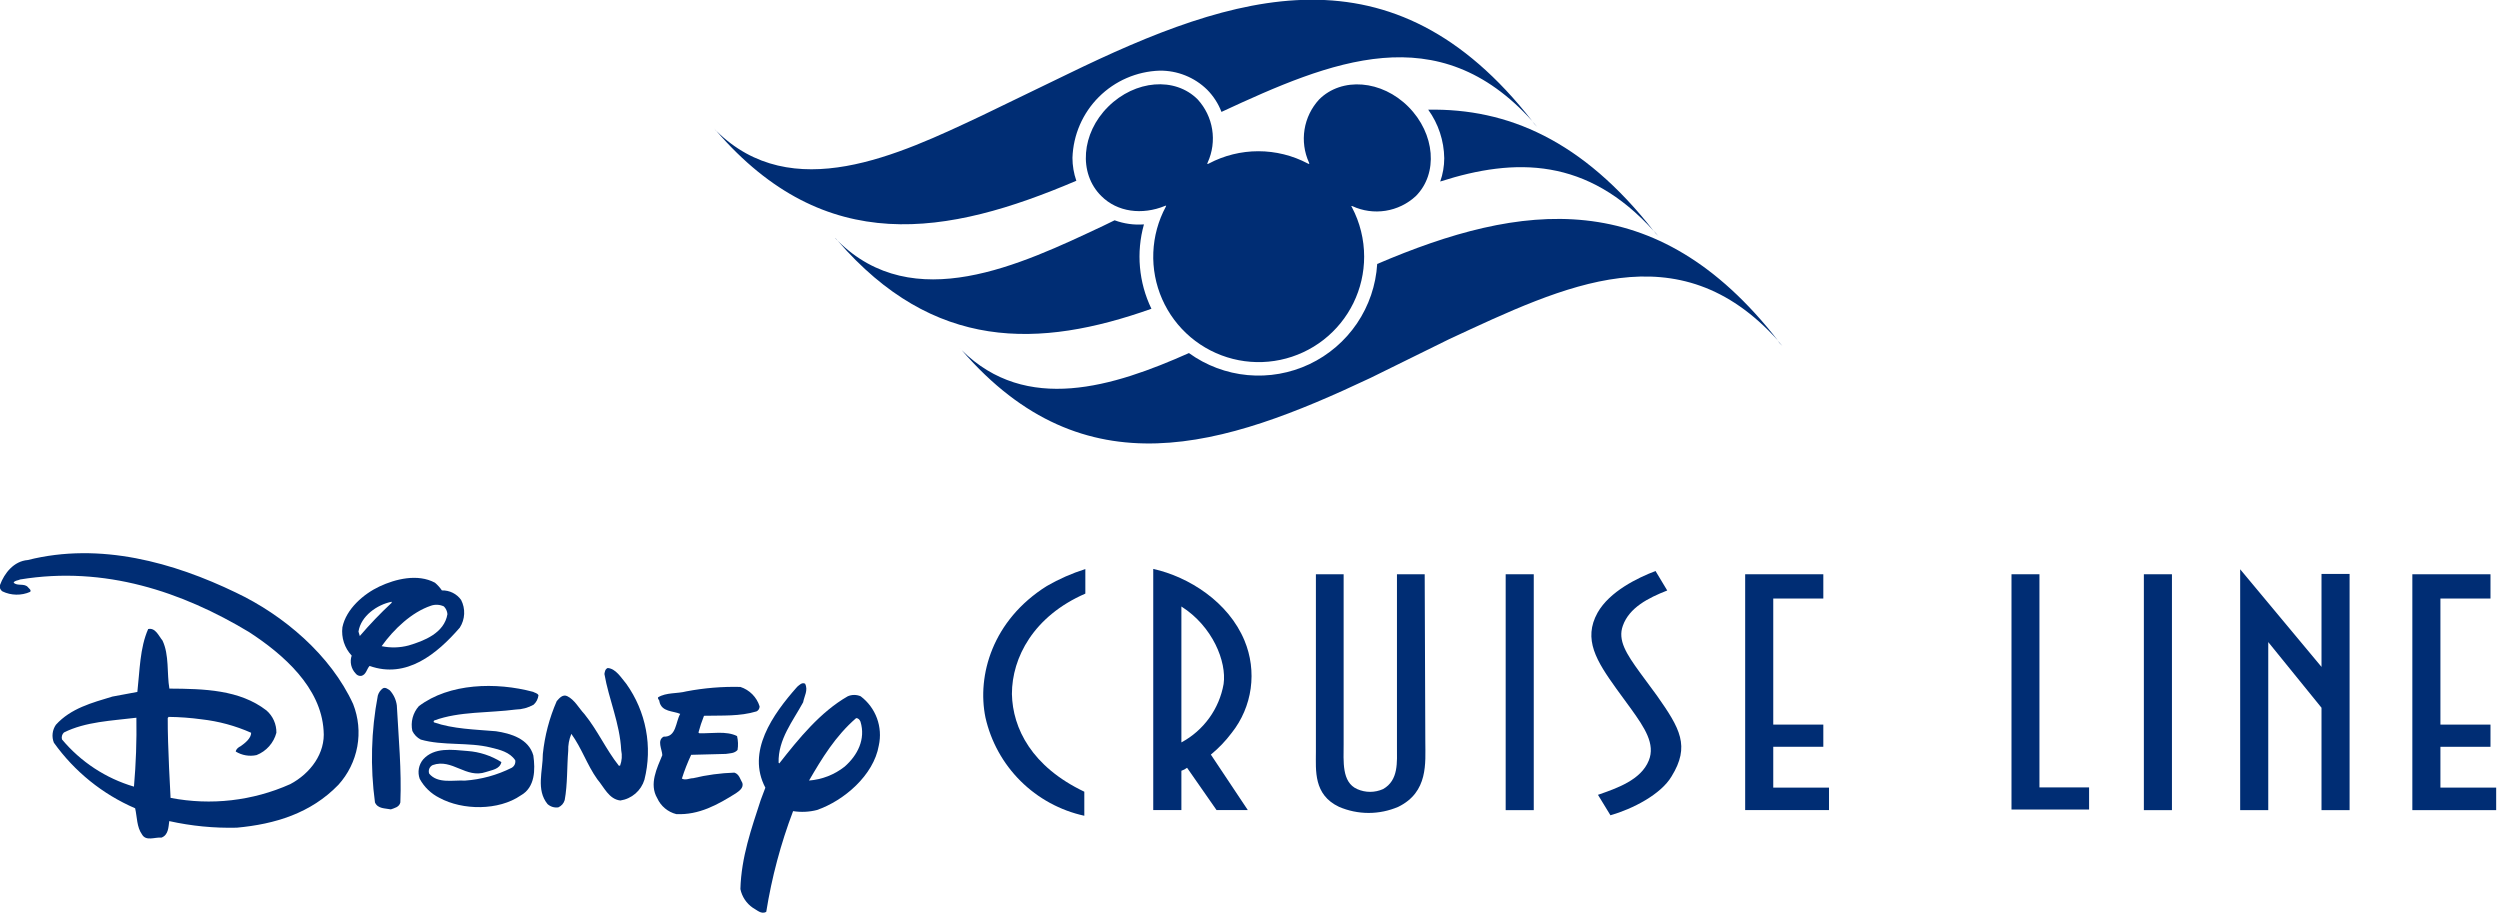
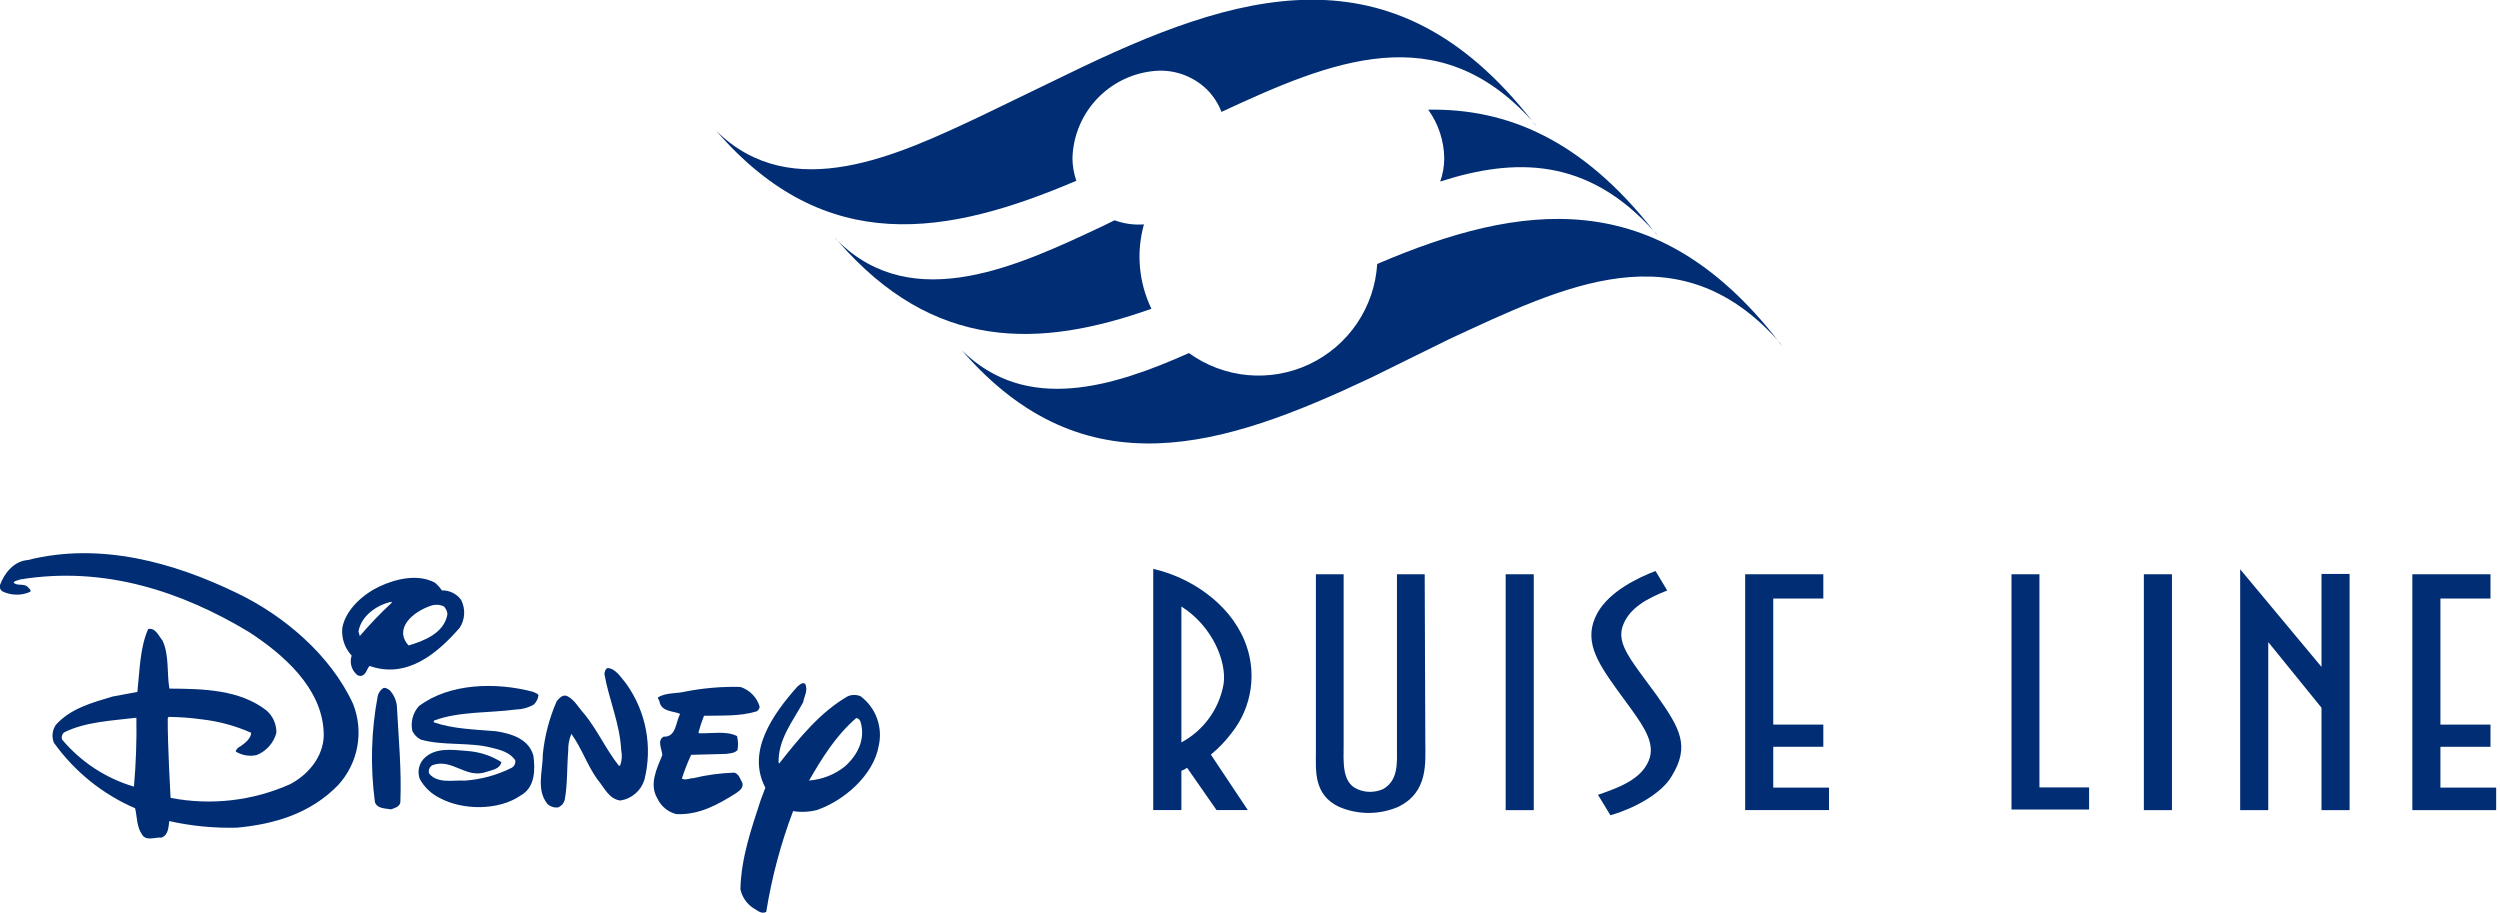
<svg xmlns="http://www.w3.org/2000/svg" width="189" height="69" viewBox="0 0 189 69" fill="none">
  <g clip-path="url(#clip0)">
    <path d="M116 9.373L116.204 9.587L115.842 9.173L116 9.373Z" fill="#002D74" />
    <path d="M54.16 9.913L53.992 9.724L54.024 9.756C54.06 9.824 54.113 9.866 54.16 9.913Z" fill="#002D74" />
    <path d="M81.371 13.666C81.177 13.108 81.078 12.521 81.078 11.931C81.134 10.201 81.846 8.557 83.07 7.334C84.294 6.11 85.937 5.398 87.667 5.341C88.33 5.333 88.989 5.455 89.605 5.702C90.222 5.948 90.783 6.314 91.257 6.778C91.733 7.257 92.102 7.83 92.343 8.46C100.651 4.602 108.703 1.221 115.842 9.157C105.269 -4.388 93.422 -0.582 80.721 5.598L74.221 8.743C67.931 11.71 59.863 15.558 54.139 9.881C62.406 19.458 71.621 17.822 81.371 13.666Z" fill="#002D74" />
    <path d="M84.265 16.654L83.415 17.068C77.125 20.03 69.058 23.883 63.334 18.205C70.588 26.593 78.593 26.341 87.048 23.343C86.088 21.356 85.887 19.087 86.482 16.963C85.729 17.021 84.973 16.915 84.265 16.654Z" fill="#002D74" />
    <path d="M63.192 18.064C63.236 18.112 63.283 18.157 63.333 18.2L63.166 18.011V18.037L63.192 18.064Z" fill="#002D74" />
    <path d="M109.185 11.962C109.184 12.562 109.081 13.158 108.881 13.723C114.558 11.899 120.01 11.904 125.016 17.461C119.643 10.583 113.945 8.183 107.974 8.293C108.745 9.363 109.167 10.644 109.185 11.962Z" fill="#002D74" />
    <path d="M125.377 17.859L125.016 17.44L125.173 17.644L125.377 17.859Z" fill="#002D74" />
    <path d="M134.745 26.152L134.378 25.733L134.535 25.937L134.745 26.152Z" fill="#002D74" />
    <path d="M72.539 26.289L72.57 26.32L72.712 26.456L72.539 26.289Z" fill="#002D74" />
    <path d="M134.394 25.722C125.173 13.912 114.998 15.296 104.116 19.956C104.018 21.562 103.491 23.112 102.59 24.445C101.688 25.777 100.446 26.843 98.992 27.532C97.537 28.22 95.925 28.505 94.323 28.357C92.721 28.21 91.188 27.634 89.884 26.692C84.165 29.239 77.587 31.31 72.711 26.477C81.99 37.212 92.495 33.816 103.602 28.574L109.562 25.638C118.327 21.57 126.861 17.377 134.394 25.722Z" fill="#002D74" />
-     <path d="M102.239 15.584C103.023 15.947 103.896 16.068 104.749 15.934C105.602 15.8 106.396 15.415 107.03 14.829C108.744 13.12 108.498 10.111 106.48 8.078C104.462 6.044 101.437 5.808 99.723 7.522C99.142 8.153 98.759 8.942 98.623 9.789C98.487 10.636 98.603 11.505 98.958 12.287C99.015 12.439 98.958 12.402 98.869 12.36C97.717 11.751 96.434 11.433 95.131 11.433C93.828 11.433 92.545 11.751 91.394 12.36C91.263 12.428 91.247 12.423 91.304 12.276C91.659 11.495 91.775 10.626 91.639 9.779C91.503 8.931 91.12 8.143 90.539 7.511C88.825 5.797 85.821 6.044 83.782 8.062C81.743 10.08 81.518 13.105 83.258 14.819C84.474 16.04 86.351 16.271 88.07 15.568C88.201 15.511 88.154 15.568 88.138 15.621C87.563 16.689 87.239 17.874 87.191 19.086C87.142 20.298 87.371 21.505 87.86 22.615C88.349 23.725 89.084 24.709 90.01 25.492C90.937 26.275 92.03 26.836 93.206 27.133C94.382 27.43 95.61 27.455 96.797 27.205C97.984 26.956 99.099 26.439 100.056 25.694C101.013 24.948 101.787 23.995 102.32 22.905C102.853 21.815 103.13 20.618 103.13 19.405C103.13 18.105 102.814 16.824 102.208 15.673C102.113 15.547 102.187 15.563 102.239 15.584Z" fill="#002D74" />
    <path d="M56.126 59.197C55.958 58.914 55.89 58.532 55.523 58.411C54.472 58.444 53.426 58.585 52.404 58.831C52.121 58.831 51.838 59.014 51.55 58.862C51.744 58.248 51.979 57.647 52.252 57.064L54.873 56.996C55.187 56.944 55.523 56.964 55.759 56.697C55.816 56.349 55.803 55.992 55.722 55.649C54.925 55.235 53.772 55.465 52.87 55.434L52.802 55.381C52.917 54.95 53.057 54.527 53.222 54.113C54.658 54.081 55.906 54.165 57.19 53.783C57.262 53.749 57.323 53.695 57.365 53.627C57.407 53.559 57.428 53.48 57.426 53.4C57.319 53.057 57.131 52.745 56.878 52.489C56.626 52.234 56.315 52.043 55.974 51.932C54.603 51.898 53.232 52.011 51.885 52.268C51.203 52.451 50.365 52.336 49.752 52.718C49.699 52.849 49.867 52.918 49.851 53.038C50.019 53.835 50.9 53.735 51.424 53.971C51.072 54.569 51.141 55.738 50.171 55.691C49.647 55.974 50.056 56.655 50.071 57.09C49.673 58.06 49.054 59.276 49.689 60.346C49.822 60.641 50.021 60.902 50.27 61.11C50.518 61.318 50.811 61.467 51.125 61.546C52.844 61.63 54.27 60.828 55.633 59.973C55.89 59.795 56.225 59.564 56.126 59.197Z" fill="#002D74" />
    <path d="M29.47 52.189C29.318 52.089 29.135 51.937 28.946 52.037C28.76 52.172 28.625 52.366 28.563 52.587C28.057 55.251 27.984 57.978 28.348 60.665C28.563 61.153 29.114 61.1 29.549 61.189C29.816 61.09 30.183 61.022 30.267 60.665C30.367 58.249 30.131 55.774 30 53.326C29.943 52.902 29.759 52.505 29.47 52.189Z" fill="#002D74" />
    <path d="M45.946 50.501C45.742 50.585 45.726 50.784 45.694 50.952C46.025 52.87 46.863 54.689 46.963 56.718C47.046 57.106 47.017 57.51 46.879 57.882H46.779C45.794 56.629 45.207 55.261 44.19 53.992C43.76 53.541 43.456 52.907 42.874 52.624C42.539 52.477 42.287 52.776 42.088 53.007C41.534 54.276 41.18 55.623 41.039 57.001C41.039 58.301 40.515 59.701 41.391 60.786C41.5 60.885 41.63 60.959 41.772 61.003C41.913 61.046 42.062 61.058 42.208 61.037C42.324 60.986 42.427 60.911 42.511 60.816C42.594 60.721 42.655 60.608 42.691 60.487C42.911 59.302 42.858 57.934 42.958 56.765C42.942 56.325 43.023 55.887 43.194 55.481C43.98 56.566 44.379 57.819 45.149 58.904C45.673 59.517 46.03 60.419 46.9 60.518C47.321 60.455 47.715 60.273 48.037 59.995C48.359 59.717 48.595 59.353 48.719 58.946C49.029 57.711 49.068 56.424 48.831 55.173C48.595 53.922 48.09 52.738 47.351 51.701C46.947 51.219 46.559 50.553 45.946 50.501Z" fill="#002D74" />
    <path d="M38.99 53.641C39.464 53.633 39.929 53.507 40.342 53.274C40.548 53.087 40.678 52.832 40.709 52.556C40.609 52.388 40.442 52.388 40.305 52.304C37.517 51.555 33.963 51.639 31.661 53.389C31.439 53.641 31.278 53.941 31.193 54.267C31.109 54.592 31.102 54.932 31.174 55.261C31.309 55.54 31.532 55.768 31.808 55.911C33.465 56.393 35.436 56.094 37.102 56.514C37.784 56.676 38.539 56.859 38.953 57.478C38.971 57.588 38.955 57.702 38.908 57.803C38.86 57.904 38.782 57.988 38.686 58.044C37.582 58.598 36.379 58.928 35.147 59.014C34.267 58.962 33.098 59.266 32.448 58.49C32.403 58.368 32.406 58.234 32.454 58.114C32.502 57.995 32.594 57.897 32.71 57.84C34.183 57.316 35.231 58.888 36.736 58.364C37.171 58.212 37.784 58.165 37.905 57.614C37.135 57.13 36.258 56.842 35.352 56.776C34.183 56.676 32.83 56.477 31.992 57.41C31.824 57.61 31.711 57.851 31.665 58.109C31.619 58.366 31.641 58.631 31.73 58.878C32.067 59.501 32.589 60.004 33.224 60.319C34.98 61.273 37.7 61.289 39.367 60.136C40.468 59.522 40.468 58.17 40.321 57.116C39.97 55.848 38.617 55.449 37.496 55.282C35.897 55.145 34.261 55.114 32.809 54.611C32.799 54.6 32.791 54.587 32.787 54.573C32.782 54.559 32.782 54.543 32.785 54.529C32.788 54.514 32.795 54.501 32.805 54.489C32.814 54.478 32.827 54.469 32.841 54.464C34.712 53.772 36.966 53.908 38.99 53.641Z" fill="#002D74" />
    <path d="M17.823 44.793C13.147 42.539 7.591 40.956 2.097 42.339C1.049 42.423 0.33 43.325 0 44.227C-0.026 44.316 -0.022 44.411 0.011 44.498C0.045 44.585 0.105 44.659 0.184 44.709C0.51 44.866 0.866 44.95 1.228 44.956C1.59 44.963 1.949 44.891 2.28 44.745C2.38 44.609 2.212 44.51 2.128 44.41C1.861 44.059 1.295 44.342 1.028 44.043C1.127 43.875 1.358 43.891 1.526 43.807C7.921 42.759 13.776 44.745 18.824 47.781C21.445 49.484 24.265 51.974 24.464 55.224C24.616 56.944 23.463 58.479 21.943 59.281C19.105 60.548 15.946 60.911 12.895 60.319C12.895 60.319 12.665 56.299 12.681 54.281L12.749 54.197C13.58 54.206 14.41 54.268 15.233 54.38C16.529 54.525 17.795 54.868 18.987 55.397C18.987 55.816 18.52 56.183 18.19 56.414C18.038 56.482 17.839 56.634 17.823 56.818C18.293 57.106 18.856 57.202 19.395 57.085C19.76 56.941 20.086 56.713 20.346 56.42C20.607 56.127 20.795 55.776 20.895 55.397C20.901 55.078 20.837 54.761 20.707 54.47C20.578 54.178 20.386 53.919 20.145 53.709C18.111 52.137 15.427 52.074 12.806 52.058C12.607 50.941 12.806 49.505 12.282 48.42C11.999 48.085 11.758 47.435 11.202 47.555C10.568 48.986 10.568 50.7 10.384 52.31L8.497 52.661C6.962 53.127 5.352 53.547 4.225 54.794C4.09 54.99 4.005 55.215 3.979 55.451C3.952 55.687 3.985 55.926 4.073 56.147C5.631 58.329 7.755 60.043 10.217 61.106C10.369 61.771 10.332 62.526 10.741 63.092C11.045 63.617 11.711 63.276 12.209 63.323C12.733 63.124 12.733 62.542 12.796 62.075C14.471 62.448 16.186 62.615 17.901 62.573C20.79 62.306 23.495 61.488 25.581 59.334C26.318 58.521 26.813 57.519 27.011 56.44C27.208 55.361 27.099 54.248 26.698 53.227C24.999 49.516 21.424 46.496 17.823 44.793ZM10.128 59.47C8.001 58.843 6.108 57.601 4.686 55.9C4.661 55.808 4.661 55.71 4.686 55.618C4.712 55.525 4.763 55.442 4.833 55.376C6.469 54.558 8.424 54.49 10.311 54.26C10.34 55.997 10.278 57.734 10.128 59.465V59.47Z" fill="#002D74" />
-     <path d="M34.76 47.45C34.959 47.14 35.073 46.783 35.09 46.415C35.108 46.047 35.028 45.681 34.859 45.353C34.694 45.124 34.476 44.938 34.223 44.813C33.969 44.688 33.689 44.627 33.407 44.635C33.26 44.419 33.083 44.223 32.883 44.053C31.578 43.351 29.895 43.77 28.689 44.337C27.484 44.903 26.168 46.04 25.885 47.424C25.839 47.81 25.878 48.202 25.999 48.571C26.121 48.941 26.321 49.279 26.587 49.563C26.509 49.794 26.495 50.042 26.548 50.281C26.601 50.519 26.718 50.739 26.886 50.915C26.934 50.98 26.998 51.03 27.071 51.063C27.145 51.095 27.226 51.107 27.305 51.099C27.688 51.015 27.72 50.575 27.94 50.344C30.723 51.334 33.024 49.453 34.76 47.45ZM27.201 48.084L27.101 47.749C27.284 46.564 28.516 45.71 29.601 45.495C29.638 45.495 29.601 45.542 29.601 45.579C28.754 46.368 27.952 47.204 27.201 48.084ZM32.574 45.794C32.733 45.737 32.902 45.713 33.072 45.722C33.241 45.731 33.406 45.773 33.559 45.846C33.714 46.003 33.809 46.209 33.826 46.428C33.59 47.864 32.055 48.452 30.891 48.797C30.225 48.974 29.526 48.992 28.852 48.85C29.769 47.566 31.127 46.281 32.574 45.794Z" fill="#002D74" />
+     <path d="M34.76 47.45C34.959 47.14 35.073 46.783 35.09 46.415C35.108 46.047 35.028 45.681 34.859 45.353C34.694 45.124 34.476 44.938 34.223 44.813C33.969 44.688 33.689 44.627 33.407 44.635C33.26 44.419 33.083 44.223 32.883 44.053C31.578 43.351 29.895 43.77 28.689 44.337C27.484 44.903 26.168 46.04 25.885 47.424C25.839 47.81 25.878 48.202 25.999 48.571C26.121 48.941 26.321 49.279 26.587 49.563C26.509 49.794 26.495 50.042 26.548 50.281C26.601 50.519 26.718 50.739 26.886 50.915C26.934 50.98 26.998 51.03 27.071 51.063C27.145 51.095 27.226 51.107 27.305 51.099C27.688 51.015 27.72 50.575 27.94 50.344C30.723 51.334 33.024 49.453 34.76 47.45ZM27.201 48.084L27.101 47.749C27.284 46.564 28.516 45.71 29.601 45.495C29.638 45.495 29.601 45.542 29.601 45.579C28.754 46.368 27.952 47.204 27.201 48.084ZM32.574 45.794C32.733 45.737 32.902 45.713 33.072 45.722C33.241 45.731 33.406 45.773 33.559 45.846C33.714 46.003 33.809 46.209 33.826 46.428C33.59 47.864 32.055 48.452 30.891 48.797C29.769 47.566 31.127 46.281 32.574 45.794Z" fill="#002D74" />
    <path d="M65.068 52.64C64.914 52.572 64.747 52.538 64.578 52.538C64.41 52.538 64.243 52.572 64.088 52.64C62.018 53.825 60.382 55.843 58.914 57.714L58.862 57.662C58.815 55.895 59.947 54.516 60.718 53.091C60.796 52.64 61.116 52.173 60.864 51.686C60.634 51.57 60.45 51.77 60.267 51.922C58.411 54.018 56.424 56.828 57.861 59.549L57.51 60.482C56.807 62.652 56.042 64.791 55.974 67.213C56.092 67.788 56.428 68.295 56.912 68.628C57.227 68.796 57.562 69.152 57.929 68.932C58.345 66.332 59.024 63.782 59.958 61.321C60.558 61.416 61.172 61.388 61.761 61.237C63.795 60.534 66.049 58.616 66.437 56.362C66.589 55.675 66.541 54.96 66.299 54.3C66.056 53.64 65.629 53.064 65.068 52.64ZM63.852 57.96C63.08 58.569 62.144 58.933 61.163 59.009C62.133 57.342 63.15 55.654 64.722 54.291C64.906 54.291 64.99 54.422 65.053 54.558C65.456 55.879 64.838 57.096 63.852 57.96Z" fill="#002D74" />
    <path d="M107.707 43.414H105.61V56.435C105.61 57.62 105.746 58.983 104.562 59.654C104.253 59.792 103.919 59.864 103.581 59.864C103.243 59.864 102.909 59.792 102.601 59.654C101.422 59.13 101.579 57.557 101.579 56.252V43.414H99.482V56.86C99.482 58.244 99.293 60.078 101.228 60.996C101.935 61.3 102.698 61.458 103.469 61.458C104.239 61.458 105.002 61.3 105.71 60.996C107.995 59.879 107.754 57.662 107.754 56.073L107.707 43.414Z" fill="#002D74" />
    <path d="M113.829 44.017V61.247H115.952V43.414H113.829V44.017Z" fill="#002D74" />
    <path d="M123.978 50.842C122.956 49.432 122.285 48.404 122.688 47.303C123.171 45.941 124.596 45.207 126.043 44.641L125.157 43.167C123.789 43.692 121.692 44.709 120.78 46.313C119.653 48.331 120.702 49.982 122.206 52.079L123.333 53.625C124.324 55.009 125.157 56.246 124.649 57.494C124.057 58.972 122.232 59.591 120.806 60.089L121.75 61.635C123.412 61.163 125.561 60.062 126.368 58.699C127.789 56.398 127.013 55.077 125.267 52.593L123.978 50.842Z" fill="#002D74" />
    <path d="M134.058 56.456H137.843V54.779H134.058V45.249H137.843V44.777V43.414H131.935V44.017V61.242H134.058H138.273V59.544H134.058V56.456Z" fill="#002D74" />
    <path d="M184.496 59.544V56.456H188.281V54.779H184.496V45.249H188.281V44.777V43.414H182.373V44.017V61.247H184.496H188.711V59.544H184.496Z" fill="#002D74" />
    <path d="M162.076 44.022V61.247H164.199V43.414H162.076V44.022Z" fill="#002D74" />
    <path d="M175.506 43.388V50.417L169.357 43.037V43.55V61.247H171.48V60.912V49.212V48.541L175.506 53.505V55.476V61.247H177.629V43.388H177.226H175.506Z" fill="#002D74" />
-     <path d="M74.499 54.239C74.909 56.06 75.83 57.727 77.154 59.044C78.478 60.36 80.15 61.272 81.974 61.672V59.853C78.011 57.966 76.554 55.072 76.501 52.467C76.501 49.705 78.142 46.58 82.052 44.877V43.021C81.039 43.341 80.064 43.77 79.143 44.3C75.013 46.895 73.854 51.073 74.499 54.239Z" fill="#002D74" />
    <path d="M93.118 55.402C93.887 54.431 94.382 53.272 94.552 52.045C94.721 50.818 94.559 49.568 94.083 48.425C92.877 45.516 89.889 43.613 87.185 43.01V61.242H89.313V58.27C89.468 58.219 89.613 58.142 89.743 58.044L91.971 61.242H94.335L91.541 57.048C92.131 56.565 92.66 56.012 93.118 55.402ZM89.313 56.126V45.851C91.672 47.351 92.746 50.014 92.505 51.712C92.341 52.641 91.969 53.521 91.416 54.285C90.863 55.05 90.144 55.679 89.313 56.126Z" fill="#002D74" />
    <path d="M154.182 43.414H152.069V44.017V61.2H154.182H157.935V59.528H154.182V43.414Z" fill="#002D74" />
  </g>
  <defs>
    <clipPath id="clip0">
      <rect width="188.711" height="69" fill="white" />
    </clipPath>
  </defs>
</svg>